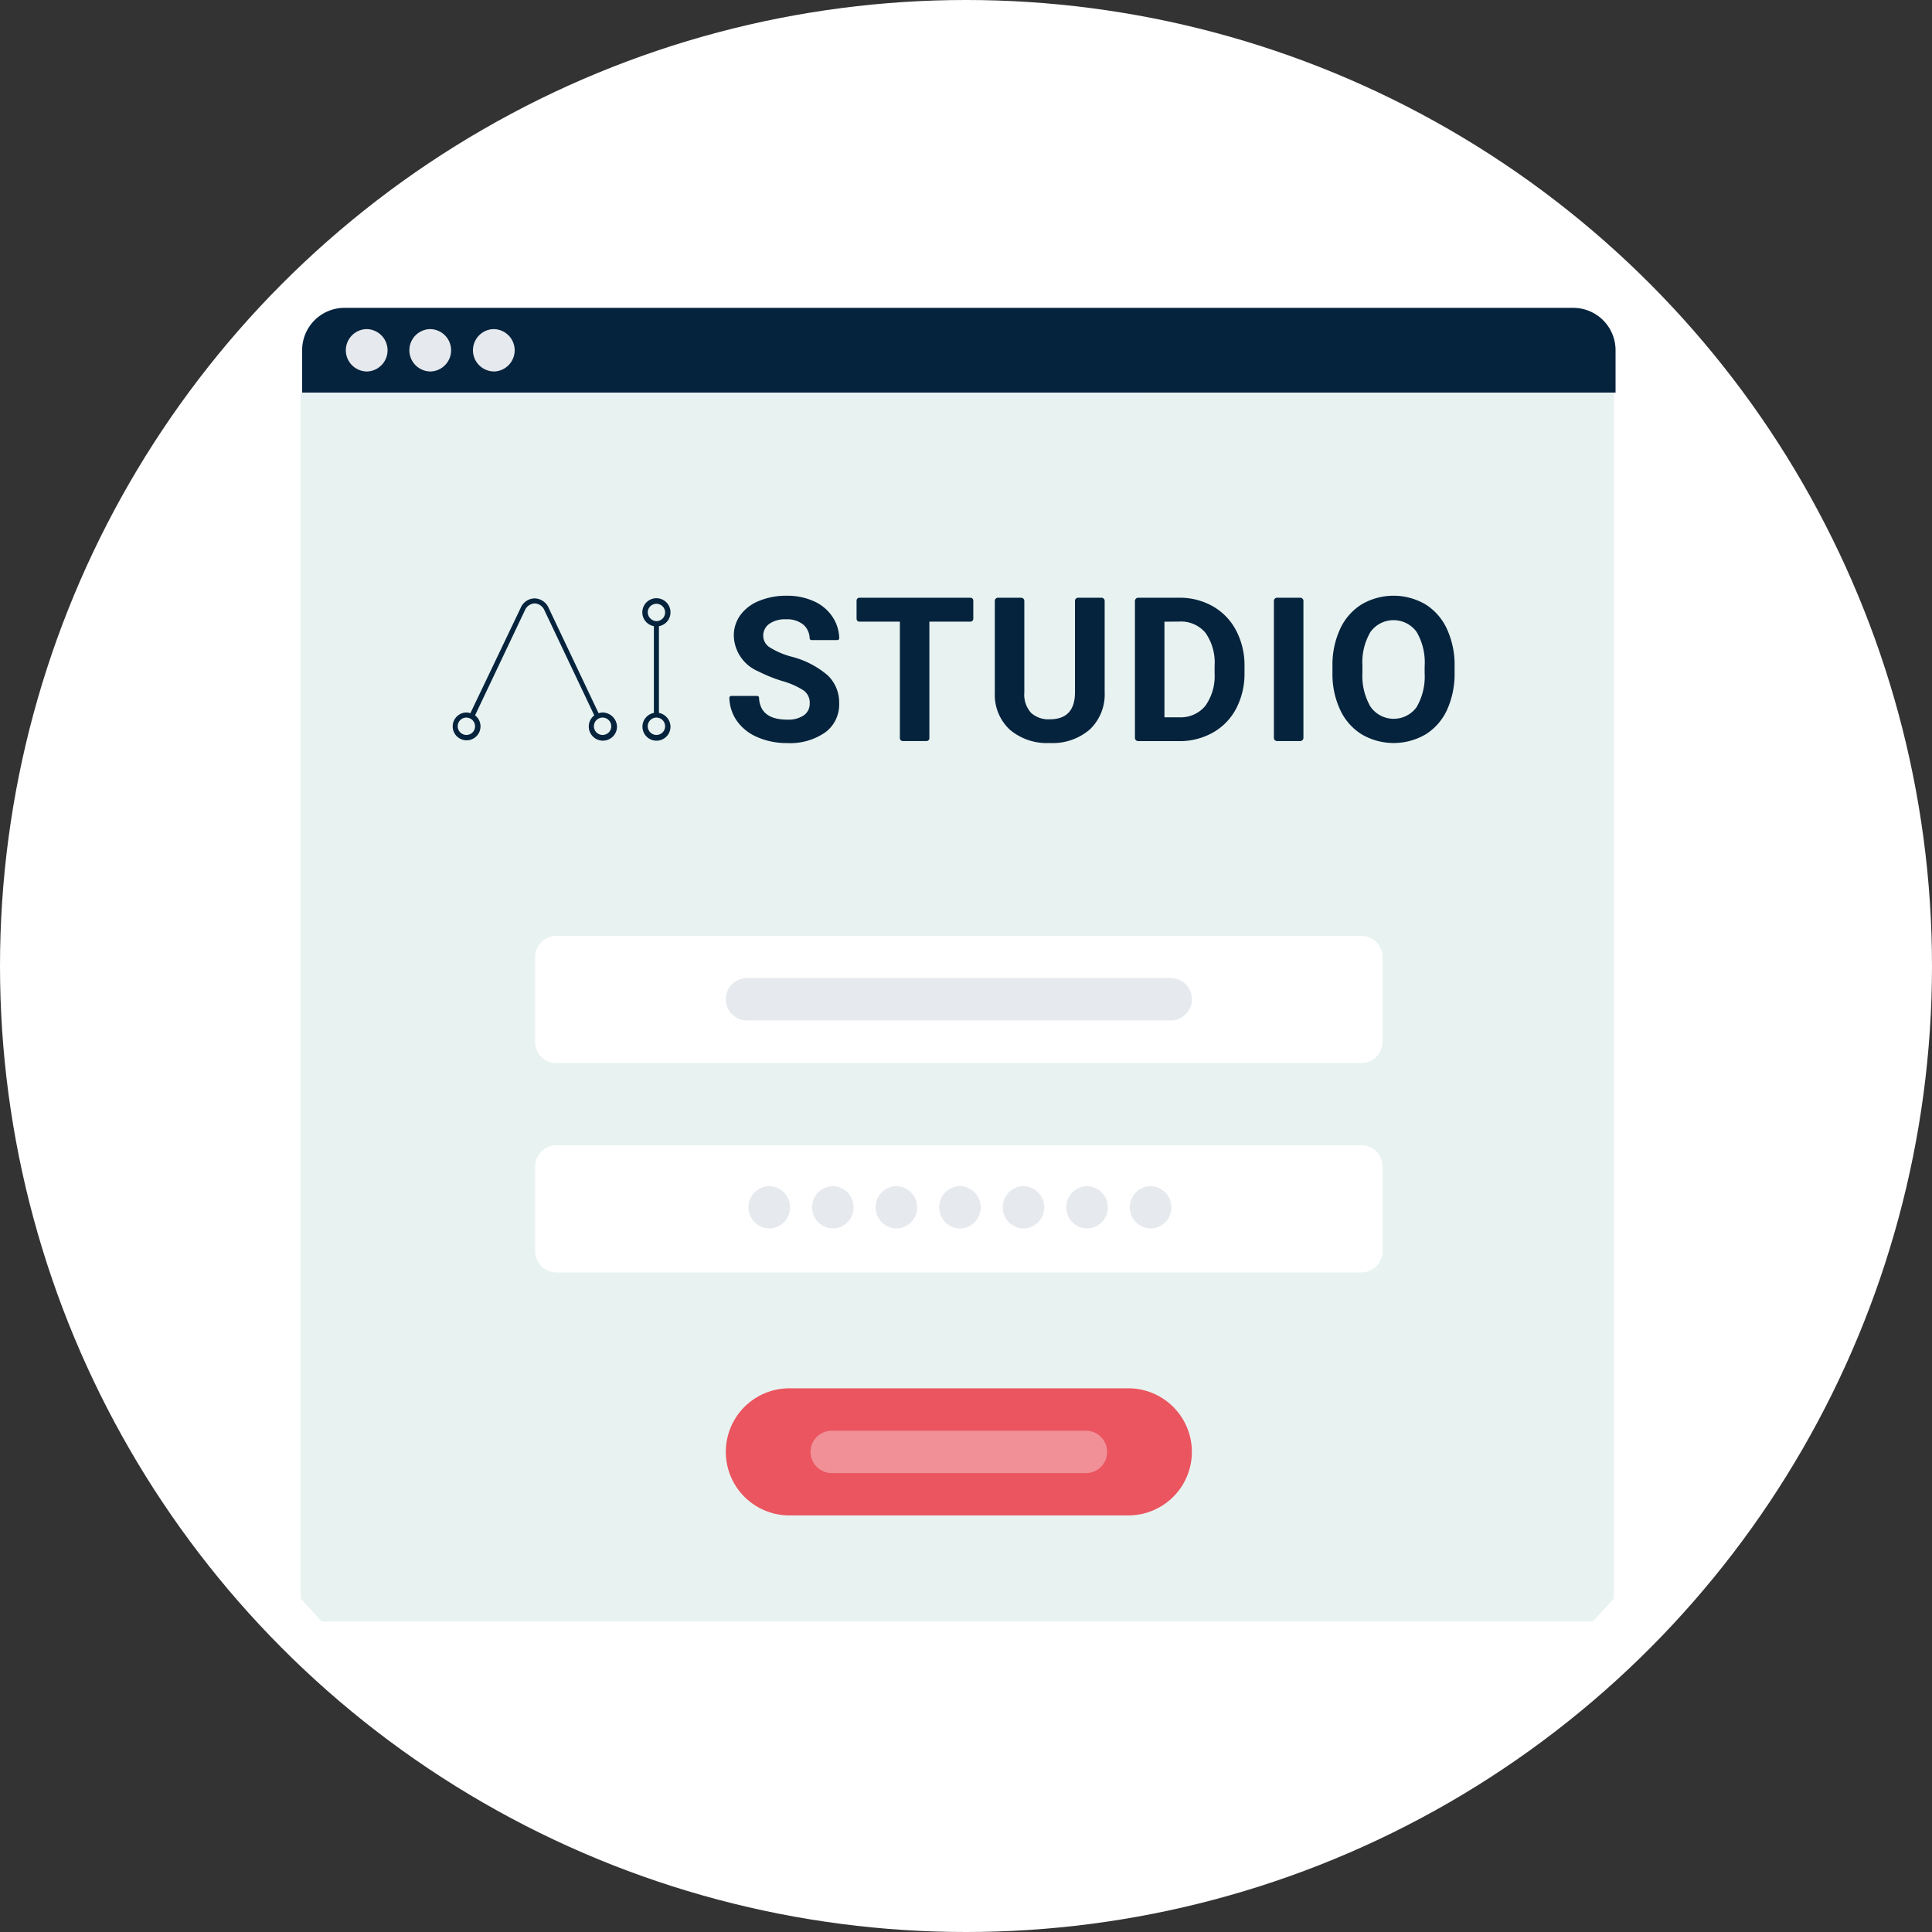
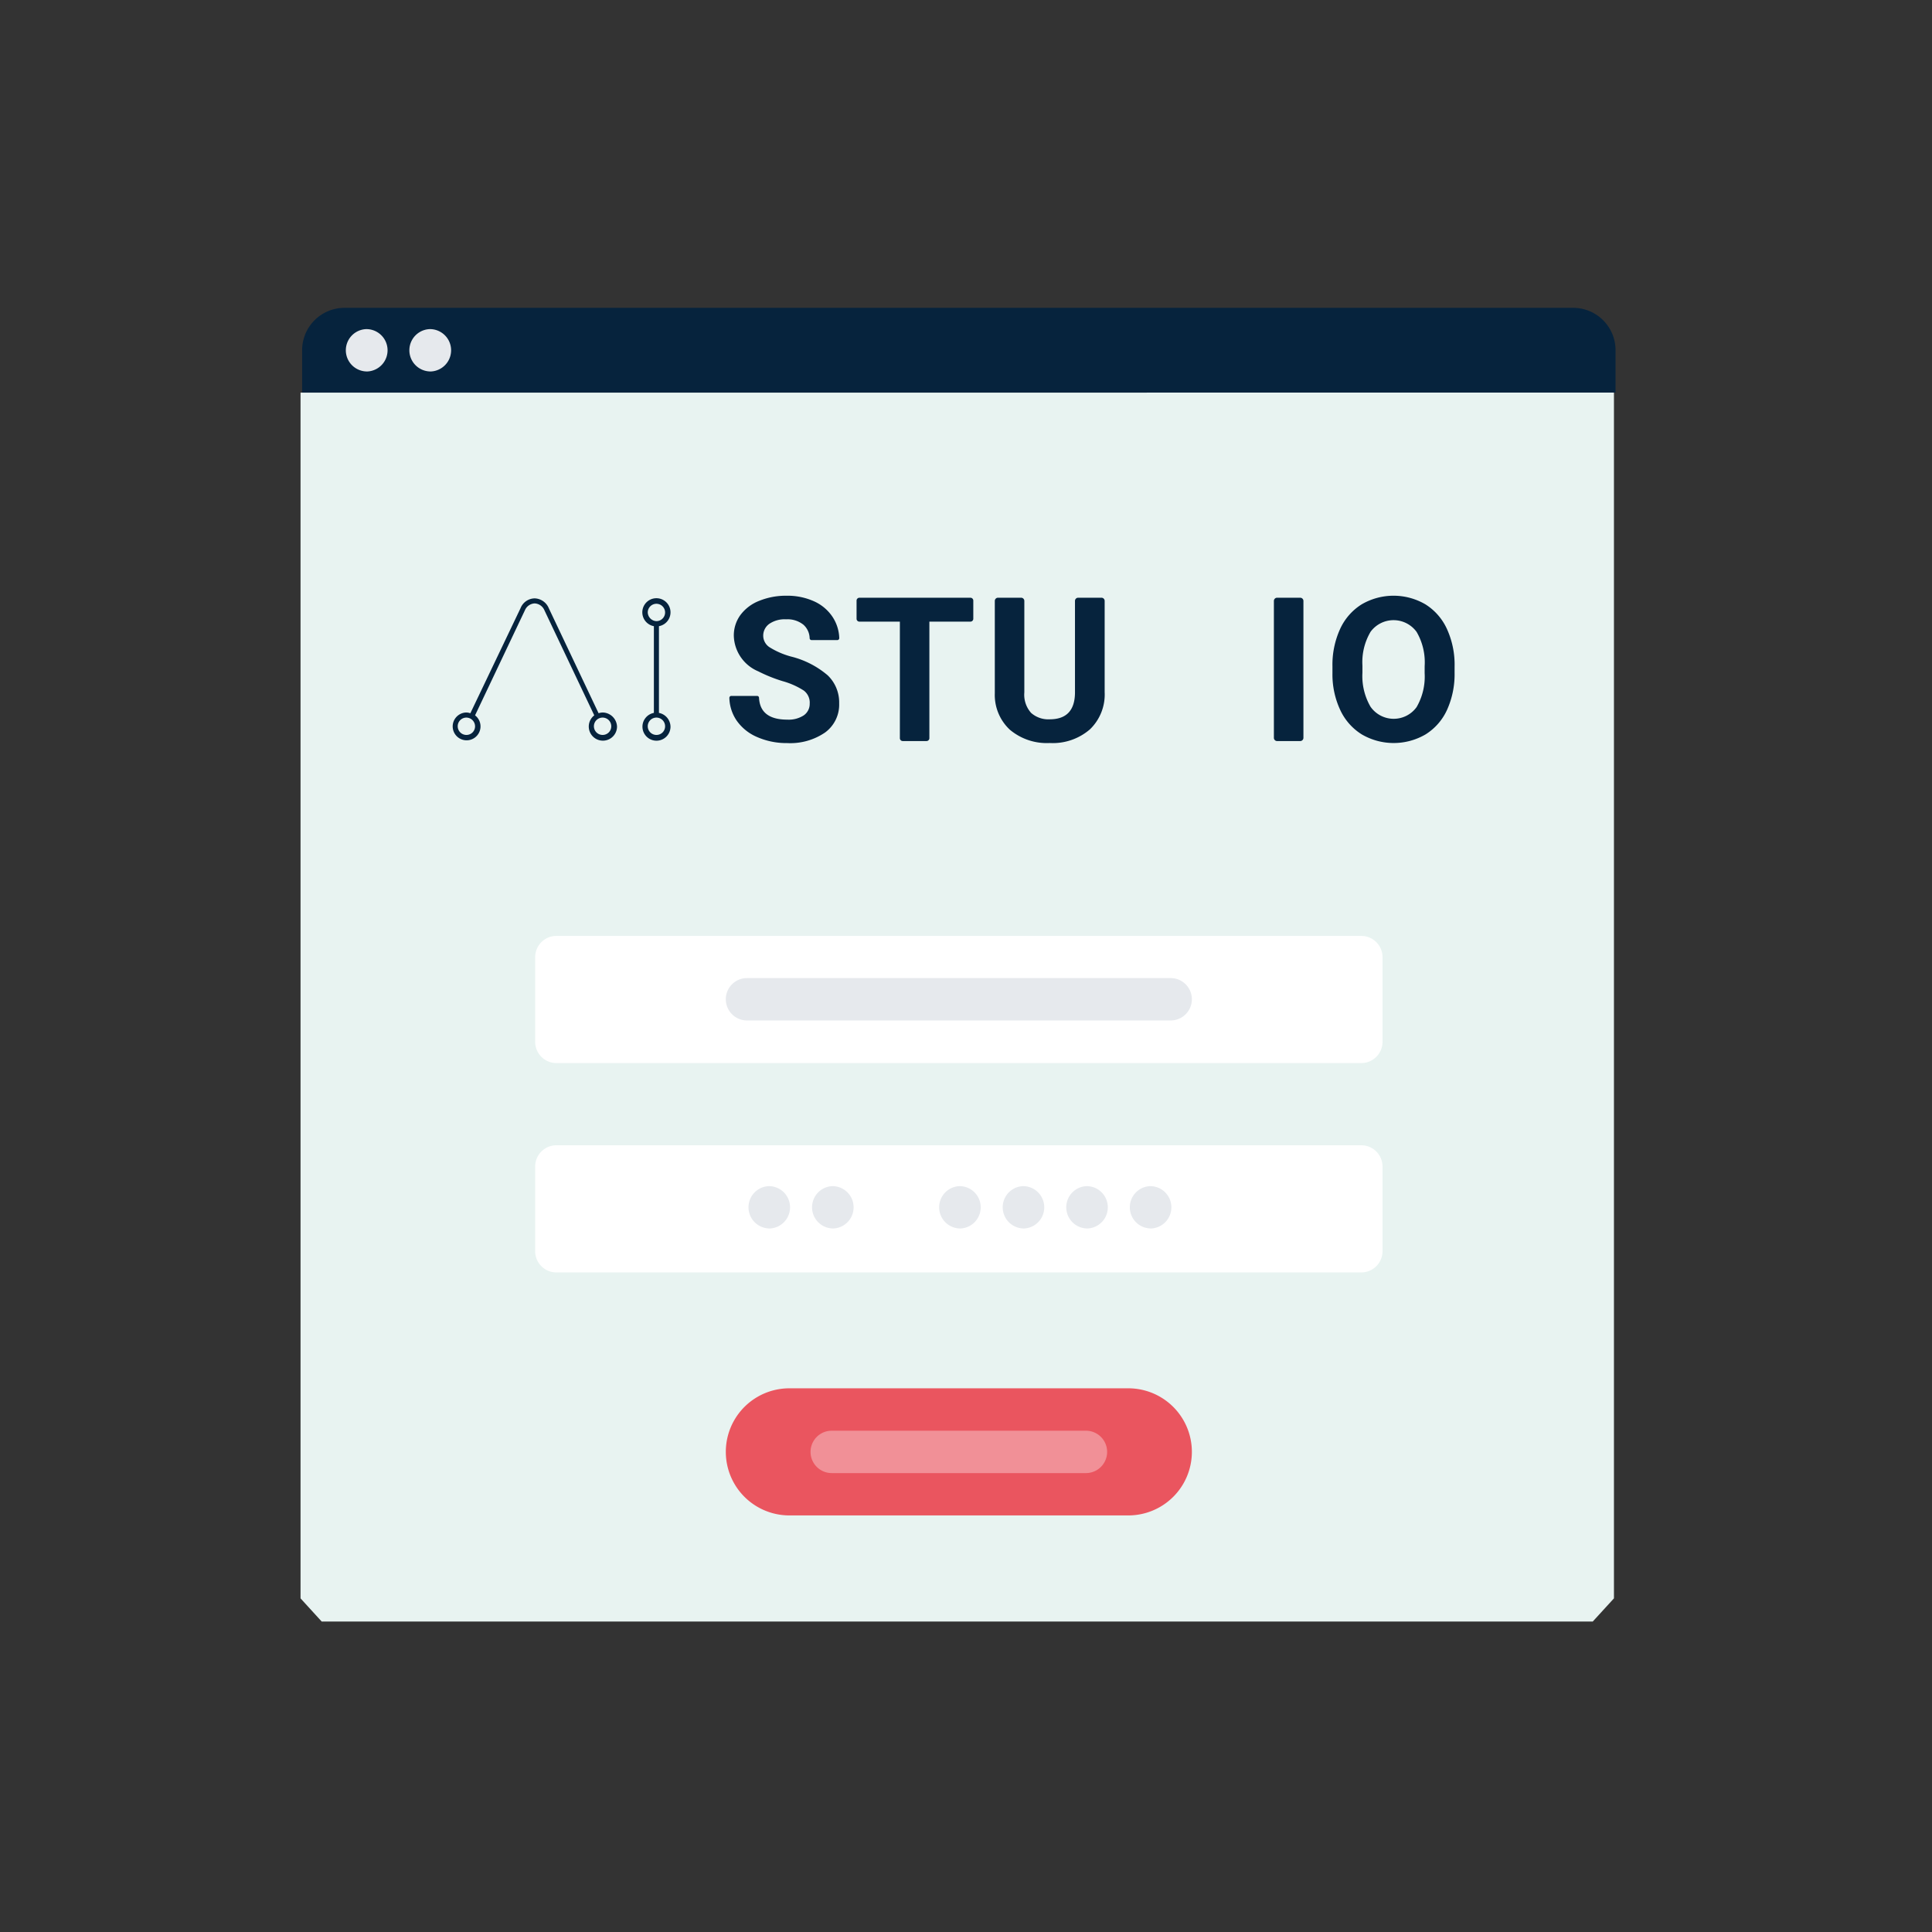
<svg xmlns="http://www.w3.org/2000/svg" width="135" height="135" viewBox="0 0 135 135">
  <rect x="0" y="0" width="135" height="135" fill="#333333" stroke="none" />
  <defs>
    <clipPath id="clip-path">
      <rect id="Rectangle_3168" data-name="Rectangle 3168" width="70.591" height="10.292" fill="#06233d" />
    </clipPath>
  </defs>
  <g id="Group_36878" data-name="Group 36878" transform="translate(-653 -4384)">
-     <circle id="Ellipse_1591" data-name="Ellipse 1591" cx="67.5" cy="67.5" r="67.5" transform="translate(653 4384)" fill="#fff" />
    <g id="security" transform="translate(673.112 4402.016)">
      <path id="Path_73704" data-name="Path 73704" d="M1,7.5V91.75l1.479,1.62H91.294l1.482-1.62V7.495Z" transform="translate(-0.112 1.921)" fill="#e8f3f1" />
      <path id="Path_73705" data-name="Path 73705" d="M12,31.975a1.485,1.485,0,0,1,1.48-1.48H69.73a1.485,1.485,0,0,1,1.48,1.48V37.9a1.485,1.485,0,0,1-1.48,1.48H13.48A1.485,1.485,0,0,1,12,37.9Z" transform="translate(5.283 16.887)" fill="#fff" />
      <path id="Path_73706" data-name="Path 73706" d="M69.73,39.495a1.485,1.485,0,0,1,1.48,1.48V46.9a1.485,1.485,0,0,1-1.48,1.48H13.48A1.485,1.485,0,0,1,12,46.9V40.975a1.485,1.485,0,0,1,1.48-1.48Z" transform="translate(5.283 22.516)" fill="#fff" />
      <path id="Path_73707" data-name="Path 73707" d="M25.441,49.495H49.125a4.441,4.441,0,1,1,0,8.882H25.441a4.441,4.441,0,1,1,0-8.882Z" transform="translate(9.605 29.498)" fill="#ea555f" />
      <path id="Path_73708" data-name="Path 73708" d="M92.776,9.416H1V6.456A2.96,2.96,0,0,1,3.961,3.495H89.815a2.96,2.96,0,0,1,2.961,2.961Z" fill="#06233d" />
      <g id="Group_36770" data-name="Group 36770" transform="translate(3.998 4.978)">
        <g id="Group_36767" data-name="Group 36767">
          <path id="Path_73711" data-name="Path 73711" d="M4.513,7.458A1.48,1.48,0,0,1,4.5,4.5h.016a1.48,1.48,0,1,1,0,2.961Z" transform="translate(-3.025 -4.497)" fill="#e6e9ed" />
        </g>
        <g id="Group_36768" data-name="Group 36768" transform="translate(4.439)">
          <path id="Path_73712" data-name="Path 73712" d="M7.512,7.458A1.48,1.48,0,0,1,7.5,4.5h.016a1.48,1.48,0,1,1,0,2.961Z" transform="translate(-6.024 -4.497)" fill="#e6e9ed" />
        </g>
        <g id="Group_36769" data-name="Group 36769" transform="translate(8.884)">
-           <path id="Path_73713" data-name="Path 73713" d="M10.515,7.458A1.48,1.48,0,0,1,10.5,4.5h.016a1.48,1.48,0,1,1,0,2.961Z" transform="translate(-9.027 -4.497)" fill="#e6e9ed" />
-         </g>
+           </g>
      </g>
      <g id="Group_36771" data-name="Group 36771" transform="translate(30.605 50.328)">
        <path id="Path_73714" data-name="Path 73714" d="M52.085,35.457H22.48a1.48,1.48,0,1,1,0-2.961H52.085a1.48,1.48,0,1,1,0,2.961Z" transform="translate(-21 -32.496)" fill="#e6e9ed" />
      </g>
      <g id="Group_36779" data-name="Group 36779" transform="translate(32.122 64.862)">
        <g id="Group_36772" data-name="Group 36772">
          <path id="Path_73715" data-name="Path 73715" d="M23.513,44.457A1.48,1.48,0,0,1,23.5,41.5h.016a1.48,1.48,0,1,1,0,2.961Z" transform="translate(-22.025 -41.496)" fill="#e6e9ed" />
        </g>
        <g id="Group_36773" data-name="Group 36773" transform="translate(4.441)">
          <path id="Path_73716" data-name="Path 73716" d="M26.513,44.457A1.48,1.48,0,0,1,26.5,41.5h.016a1.48,1.48,0,1,1,0,2.961Z" transform="translate(-25.025 -41.496)" fill="#e6e9ed" />
        </g>
        <g id="Group_36774" data-name="Group 36774" transform="translate(8.882)">
-           <path id="Path_73717" data-name="Path 73717" d="M29.513,44.457A1.48,1.48,0,0,1,29.5,41.5h.016a1.48,1.48,0,0,1,0,2.961Z" transform="translate(-28.025 -41.496)" fill="#e6e9ed" />
-         </g>
+           </g>
        <g id="Group_36775" data-name="Group 36775" transform="translate(13.322)">
          <path id="Path_73718" data-name="Path 73718" d="M32.513,44.457A1.48,1.48,0,0,1,32.5,41.5h.016a1.48,1.48,0,0,1,0,2.961Z" transform="translate(-31.025 -41.496)" fill="#e6e9ed" />
        </g>
        <g id="Group_36776" data-name="Group 36776" transform="translate(17.763)">
          <path id="Path_73719" data-name="Path 73719" d="M35.513,44.457A1.48,1.48,0,0,1,35.5,41.5h.016a1.48,1.48,0,1,1,0,2.961Z" transform="translate(-34.025 -41.496)" fill="#e6e9ed" />
        </g>
        <g id="Group_36777" data-name="Group 36777" transform="translate(22.204)">
          <path id="Path_73720" data-name="Path 73720" d="M38.513,44.457A1.48,1.48,0,0,1,38.5,41.5h.016a1.48,1.48,0,0,1,0,2.961Z" transform="translate(-37.025 -41.496)" fill="#e6e9ed" />
        </g>
        <g id="Group_36778" data-name="Group 36778" transform="translate(26.645)">
          <path id="Path_73721" data-name="Path 73721" d="M41.513,44.457A1.48,1.48,0,0,1,41.5,41.5h.016a1.48,1.48,0,0,1,0,2.961Z" transform="translate(-40.025 -41.496)" fill="#e6e9ed" />
        </g>
      </g>
      <g id="Group_36780" data-name="Group 36780" transform="translate(36.526 81.956)">
        <path id="Path_73722" data-name="Path 73722" d="M44.243,54.458H26.48a1.48,1.48,0,0,1,0-2.961H44.243a1.48,1.48,0,1,1,0,2.961Z" transform="translate(-25 -51.497)" fill="rgba(255,255,255,0.35)" />
      </g>
      <g id="Group_4526" data-name="Group 4526" transform="translate(11.492 23.612)">
        <g id="Group_4525" data-name="Group 4525" transform="translate(0 0)" clip-path="url(#clip-path)">
          <path id="Path_12561" data-name="Path 12561" d="M10.5,8.7a1.074,1.074,0,0,0-.278.05L6.74,1.407A1.107,1.107,0,0,0,5.756.725a1.081,1.081,0,0,0-.985.682L1.262,8.753A.908.908,0,0,0,.985,8.7a.972.972,0,1,0,.606.2L5.074,1.558a.78.78,0,0,1,.682-.48.78.78,0,0,1,.682.48L9.921,8.9a.987.987,0,1,0,1.59.783A1.024,1.024,0,0,0,10.5,8.7M.985,10.268a.606.606,0,0,1,0-1.212.614.614,0,0,1,.606.606.6.6,0,0,1-.606.606m9.517,0a.606.606,0,1,1,.606-.606.6.6,0,0,1-.606.606" transform="translate(0 -0.542)" fill="#06233d" />
          <path id="Path_12562" data-name="Path 12562" d="M53.761,8.728V2.669a.985.985,0,1,0-.353,0V8.728a.98.98,0,1,0,1.161.959,1,1,0,0,0-.808-.959M52.979,1.71a.606.606,0,1,1,.606.606.632.632,0,0,1-.606-.606m.606,8.558a.606.606,0,1,1,.606-.606.6.6,0,0,1-.606.606" transform="translate(-39.321 -0.542)" fill="#06233d" />
          <path id="Path_12563" data-name="Path 12563" d="M77.922,7.527a1.059,1.059,0,0,0-.413-.9,5.408,5.408,0,0,0-1.486-.66,10.535,10.535,0,0,1-1.7-.685A2.776,2.776,0,0,1,72.618,2.8a2.418,2.418,0,0,1,.458-1.448A2.986,2.986,0,0,1,74.389.358,4.949,4.949,0,0,1,76.312,0,4.5,4.5,0,0,1,78.224.39a3.043,3.043,0,0,1,1.3,1.1,2.843,2.843,0,0,1,.462,1.47.137.137,0,0,1-.136.14h-1.8a.136.136,0,0,1-.134-.13,1.306,1.306,0,0,0-.429-.94,1.782,1.782,0,0,0-1.218-.382,1.9,1.9,0,0,0-1.176.32,1.01,1.01,0,0,0-.42.843.966.966,0,0,0,.492.819,5.557,5.557,0,0,0,1.448.619,6.258,6.258,0,0,1,2.566,1.314,2.617,2.617,0,0,1,.8,1.954,2.411,2.411,0,0,1-.984,2.04,4.305,4.305,0,0,1-2.649.74,5.115,5.115,0,0,1-2.1-.423A3.332,3.332,0,0,1,72.807,8.71a2.933,2.933,0,0,1-.5-1.566A.137.137,0,0,1,72.447,7h1.8a.135.135,0,0,1,.133.131q.077,1.527,1.978,1.527a1.928,1.928,0,0,0,1.149-.3.974.974,0,0,0,.413-.836" transform="translate(-52.946 -0.001)" fill="#06233d" />
          <path id="Path_12564" data-name="Path 12564" d="M115.451,2.217h-2.867V10.36a.2.2,0,0,1-.2.2h-1.662a.2.2,0,0,1-.2-.2V2.217h-2.826a.2.2,0,0,1-.2-.2V.746a.2.2,0,0,1,.2-.2h7.757a.2.2,0,0,1,.2.2v1.27a.2.2,0,0,1-.2.2" transform="translate(-79.247 -0.407)" fill="#06233d" />
          <path id="Path_12565" data-name="Path 12565" d="M153.22.545a.223.223,0,0,1,.223.223V7.142a3.378,3.378,0,0,1-1.028,2.6,3.966,3.966,0,0,1-2.81.956,4.009,4.009,0,0,1-2.786-.929,3.32,3.32,0,0,1-1.052-2.552V.768a.223.223,0,0,1,.223-.223h1.617a.224.224,0,0,1,.223.223V7.156a1.908,1.908,0,0,0,.471,1.435,1.809,1.809,0,0,0,1.3.45q1.74,0,1.768-1.83V.768A.223.223,0,0,1,151.6.545Z" transform="translate(-107.858 -0.407)" fill="#06233d" />
-           <path id="Path_12566" data-name="Path 12566" d="M184.555,10.328V.778a.233.233,0,0,1,.233-.233h2.849a4.682,4.682,0,0,1,2.363.6,4.154,4.154,0,0,1,1.627,1.692,5.221,5.221,0,0,1,.585,2.494v.461a5.233,5.233,0,0,1-.575,2.483,4.111,4.111,0,0,1-1.62,1.686,4.714,4.714,0,0,1-2.36.605h-2.87a.233.233,0,0,1-.233-.233m2.064-8.112V8.9h1a2.242,2.242,0,0,0,1.851-.791,3.574,3.574,0,0,0,.653-2.263v-.53A3.631,3.631,0,0,0,189.487,3a2.234,2.234,0,0,0-1.85-.788Z" transform="translate(-136.855 -0.407)" fill="#06233d" />
          <path id="Path_12567" data-name="Path 12567" d="M224.858,10.561h-1.614a.225.225,0,0,1-.225-.225V.77a.225.225,0,0,1,.225-.225h1.614a.225.225,0,0,1,.225.225v9.566a.225.225,0,0,1-.225.225" transform="translate(-165.609 -0.407)" fill="#06233d" />
          <path id="Path_12568" data-name="Path 12568" d="M247.774,5.373a6.049,6.049,0,0,1-.523,2.593,3.94,3.94,0,0,1-1.5,1.72,4.421,4.421,0,0,1-4.454.007,3.976,3.976,0,0,1-1.513-1.71,5.872,5.872,0,0,1-.544-2.556v-.5a6.019,6.019,0,0,1,.533-2.6A3.972,3.972,0,0,1,241.284.6a4.416,4.416,0,0,1,4.451,0,3.972,3.972,0,0,1,1.507,1.727,6,6,0,0,1,.533,2.6Zm-2.091-.454a4.214,4.214,0,0,0-.564-2.394,1.993,1.993,0,0,0-3.213-.01,4.166,4.166,0,0,0-.571,2.37v.488a4.266,4.266,0,0,0,.564,2.38,1.975,1.975,0,0,0,3.219.031,4.246,4.246,0,0,0,.564-2.377Z" transform="translate(-177.738 0)" fill="#06233d" />
        </g>
      </g>
    </g>
  </g>
</svg>